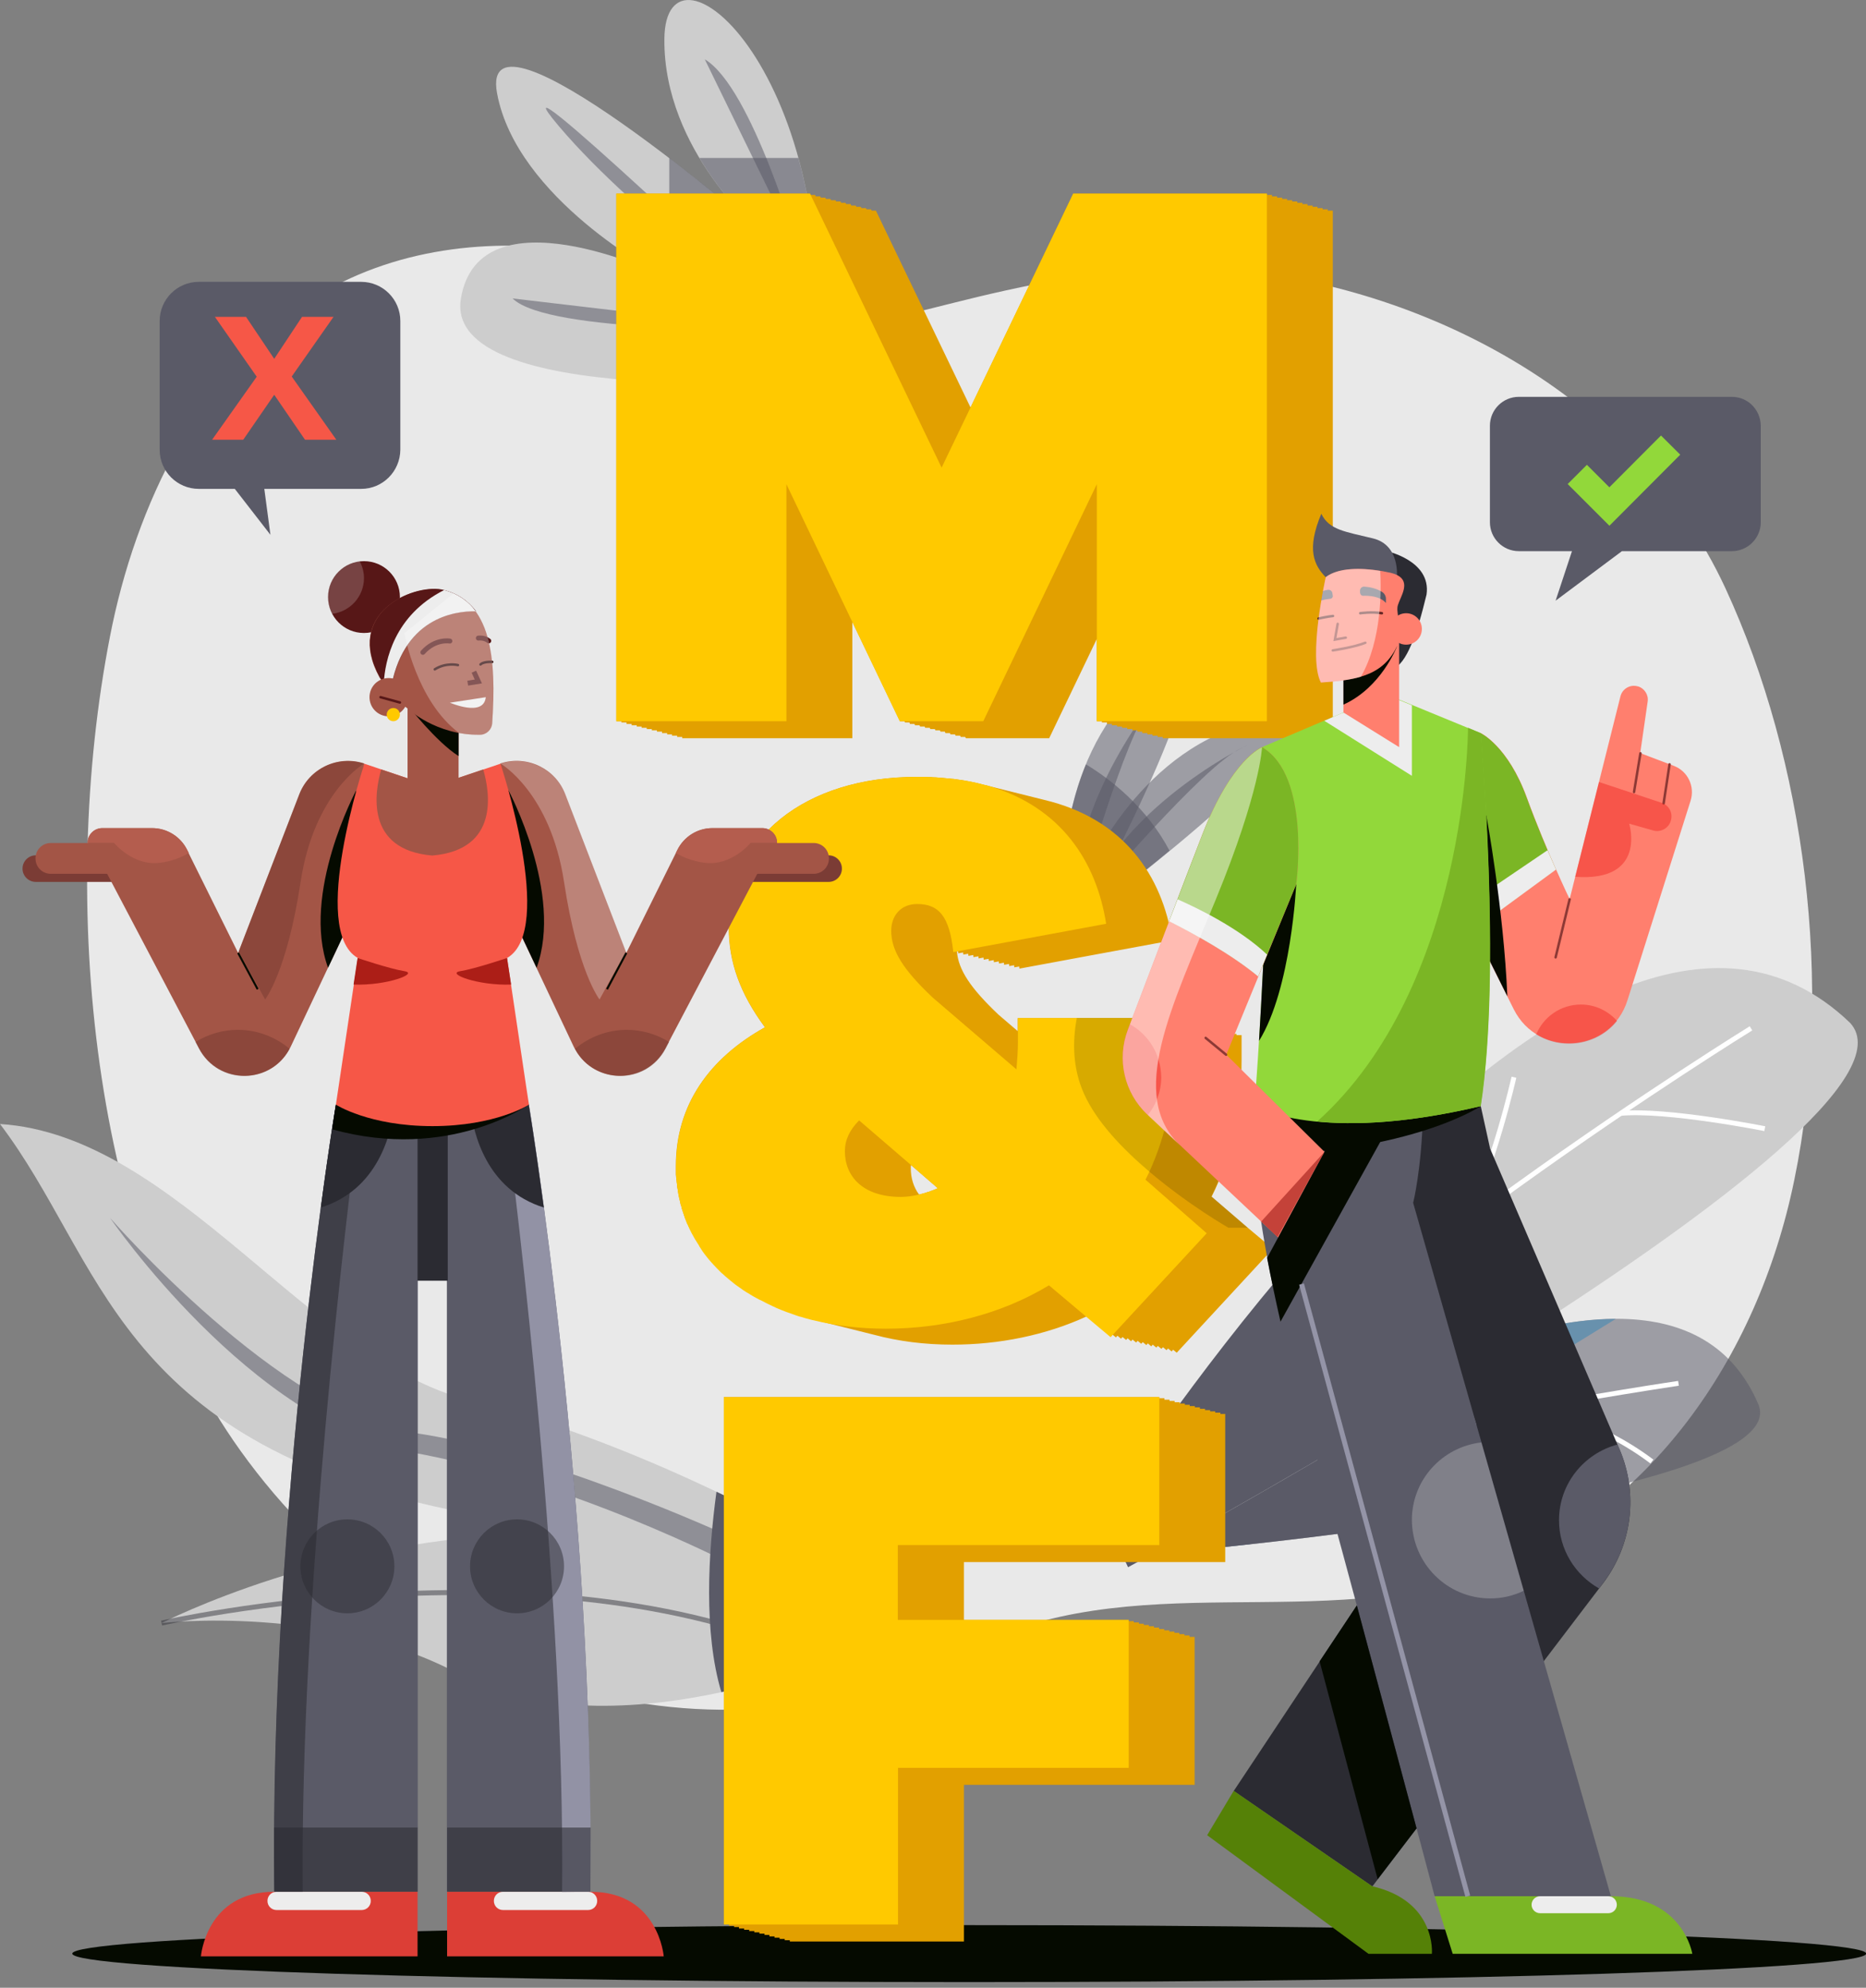
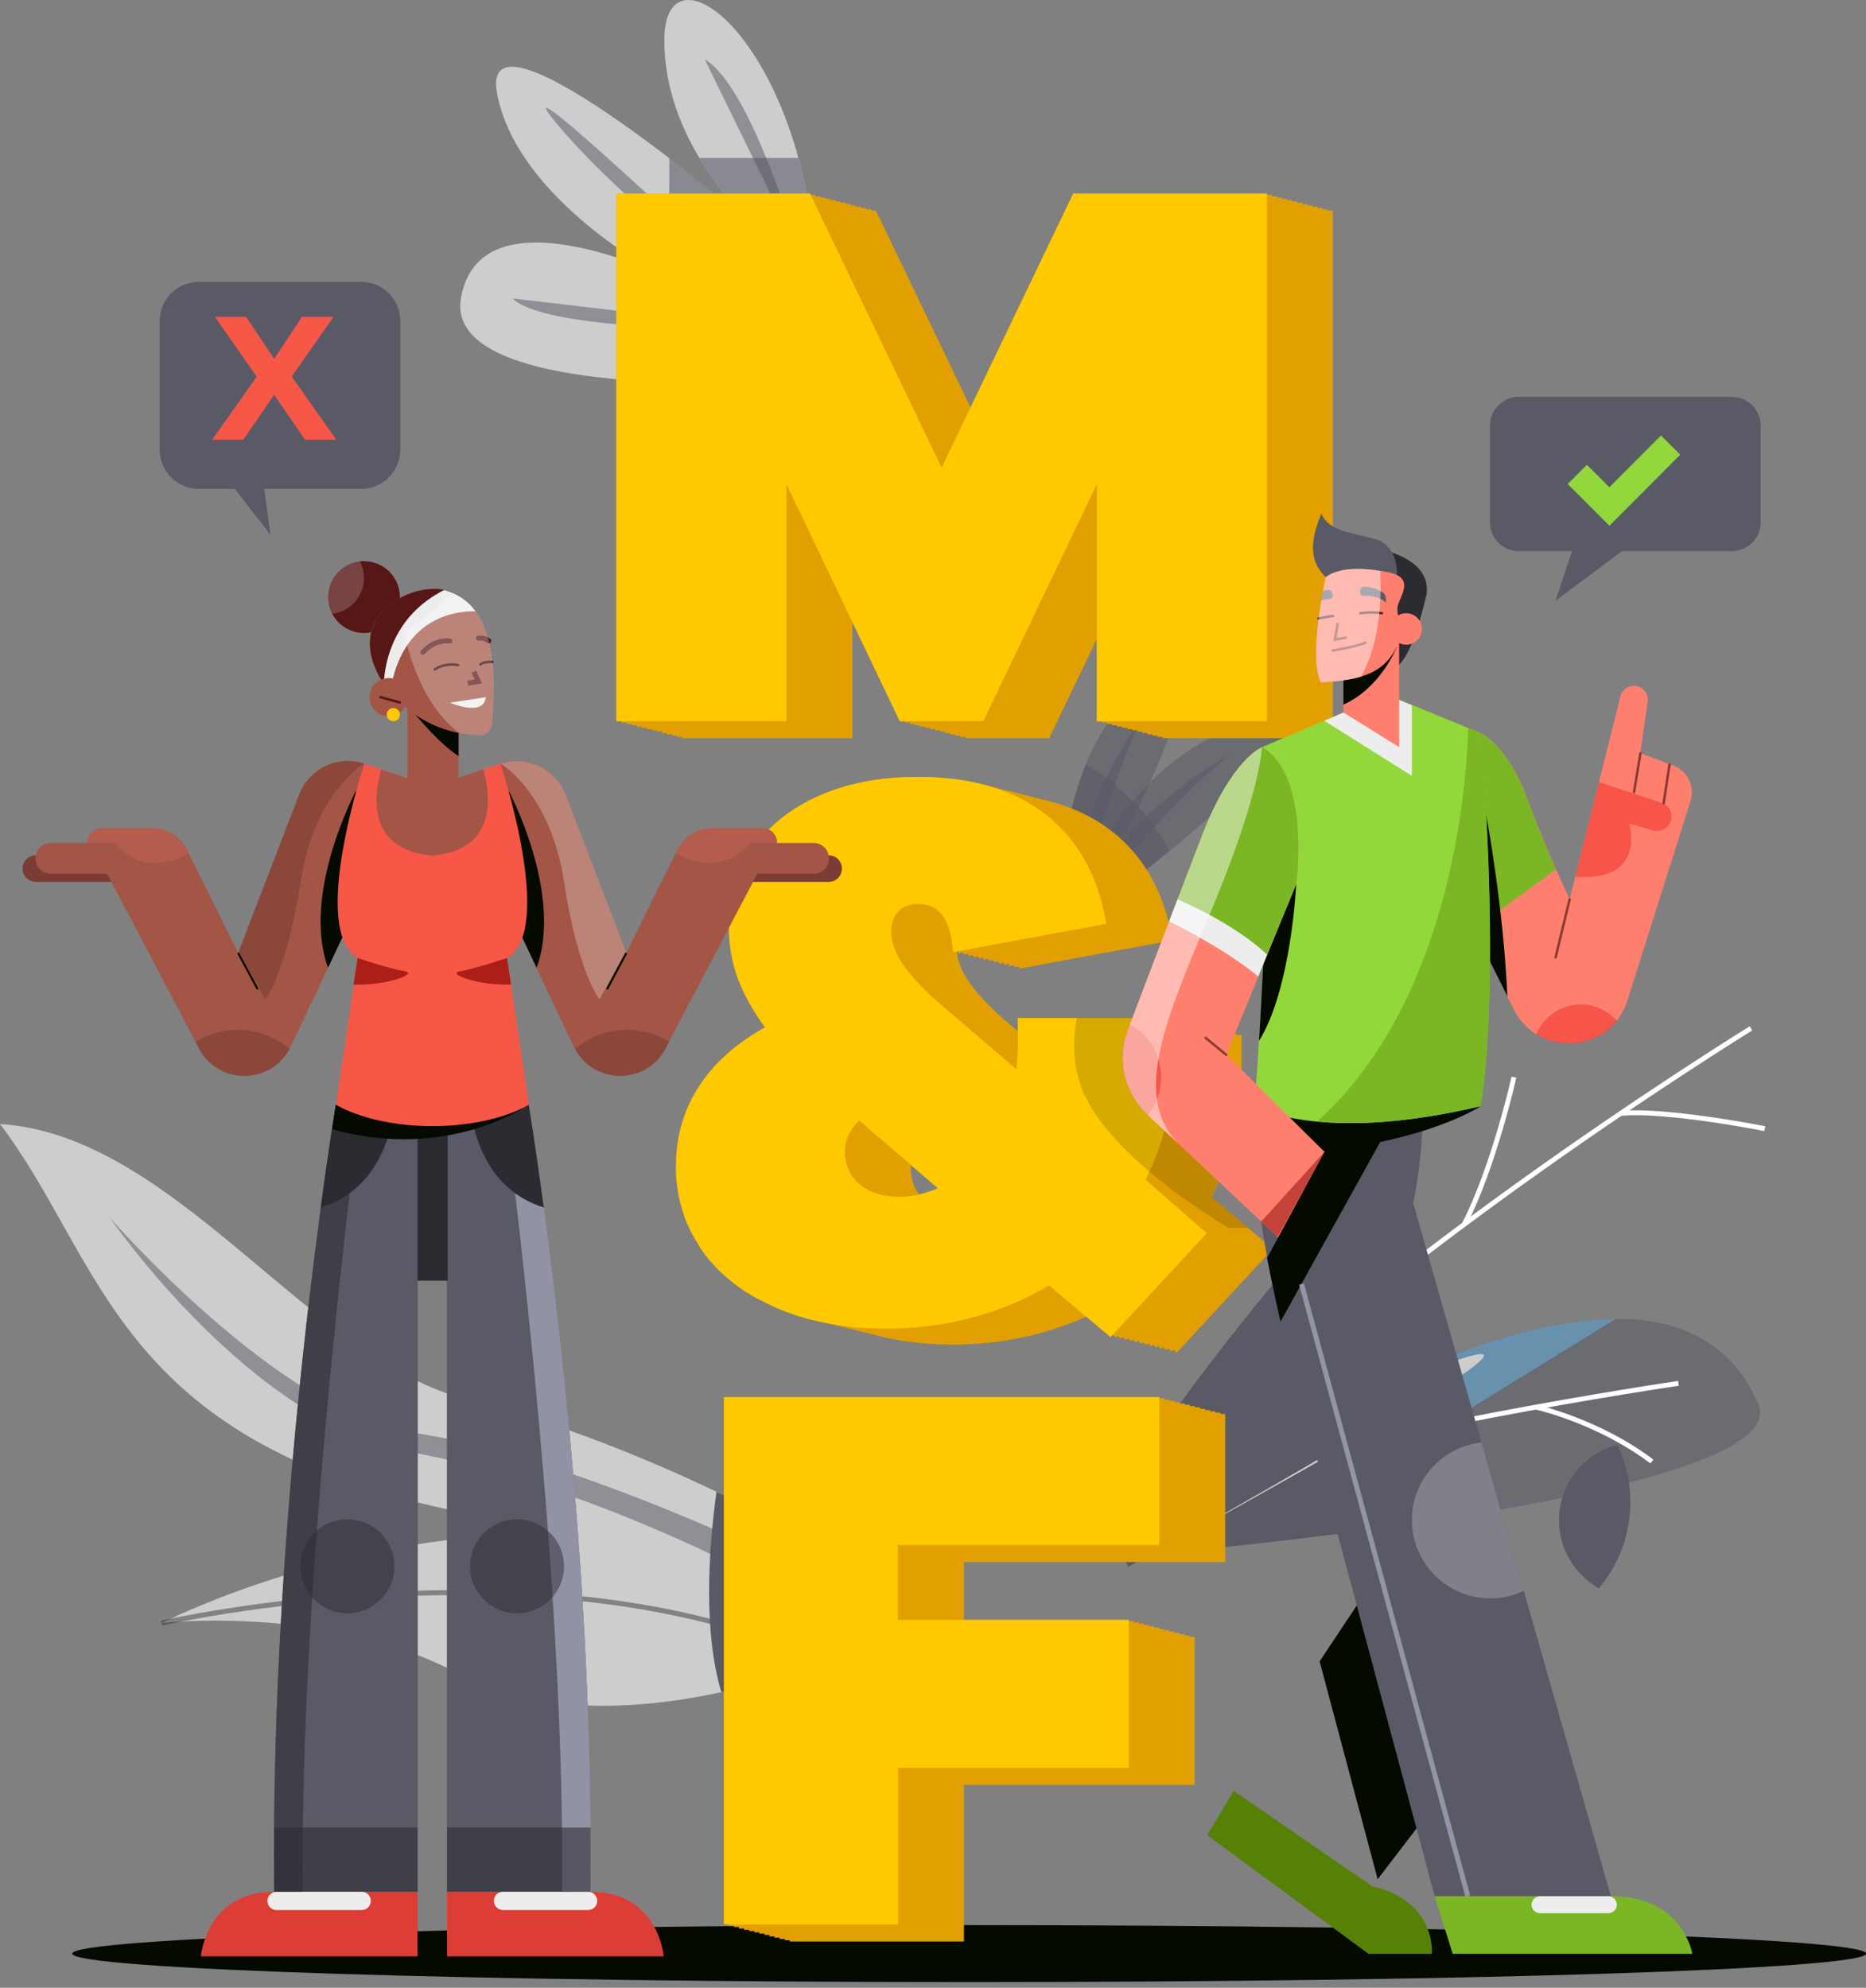
<svg xmlns="http://www.w3.org/2000/svg" version="1.1" width="275" height="293">
  <rect width="100%" height="100%" fill="#808080" stroke="none" />
  <svg width="275" height="293" viewBox="0 0 275 293" fill="none">
    <g clip-path="url(#clip0_1_552)">
      <path d="M142.842 292.17C215.848 292.17 275.031 290.29 275.031 287.971C275.031 285.653 215.848 283.773 142.842 283.773C69.836 283.773 10.653 285.653 10.653 287.971C10.653 290.29 69.836 292.17 142.842 292.17Z" fill="#050A00" />
-       <path opacity="0.96" d="M173.641 39.509C176.179 39.478 178.686 39.572 181.224 39.76C208.921 42.079 240.848 57.651 254.29 86.727C266.039 112.137 270.332 145.255 264.441 173.892C258.927 200.837 242.603 222.864 220.044 231.48C194.665 241.193 166.936 230.352 141.933 243.449C105.526 262.498 60.314 248.587 35.436 213.84C13.379 183.041 8.616 132.91 16.199 93.87C20.021 74.131 29.64 55.05 44.711 44.898C56.679 36.815 71.061 35.029 84.596 36.877C95.5 38.35 105.494 42.517 115.928 45.901C124.294 48.627 131.218 47.029 139.866 44.804C151.02 41.985 162.331 39.635 173.641 39.509Z" fill="#EDEDED" />
      <path opacity="0.53" d="M160.263 128.462C160.263 128.462 168.315 109.725 185.516 106.342C202.717 102.958 161.485 134.07 161.485 134.07L160.263 128.462Z" fill="#5A5A67" />
      <path opacity="0.53" d="M161.046 132.128C161.046 132.128 177.401 112.827 182.853 110.321C188.305 107.814 168.19 116.054 160.827 131.125C161.046 132.128 161.046 132.128 161.046 132.128Z" fill="#5A5A67" />
      <path opacity="0.53" d="M156.66 129.715C156.66 129.715 156.158 109.349 170.352 99.073C184.545 88.796 160.106 134.321 160.106 134.321L156.66 129.715Z" fill="#5A5A67" />
      <path opacity="0.53" d="M158.947 132.723C158.947 132.723 165.746 108.378 169.662 103.804C173.579 99.229 158.728 115.146 158.352 131.908C158.947 132.723 158.947 132.723 158.947 132.723Z" fill="#5A5A67" />
      <path opacity="0.59" d="M160.043 112.67C156.472 121.38 156.66 129.715 156.66 129.715L158.665 132.409C158.915 132.722 158.915 132.722 158.915 132.722L160.106 134.289C160.106 134.289 160.482 133.6 161.109 132.409L161.453 134.038C161.453 134.038 166.529 130.216 172.357 125.391C168.91 118.874 163.521 114.769 160.043 112.67Z" fill="#5A5A67" />
      <path d="M119.813 56.053C119.813 56.053 65.233 60.095 67.927 43.99C70.622 27.886 97.066 40.356 97.066 40.356C97.066 40.356 76.136 29.327 73.254 13.755C70.371 -1.848 112.137 34.246 112.137 34.246C112.137 34.246 97.755 22.277 97.912 5.734C98.069 -11.373 124.858 11.092 119.813 56.053Z" fill="#CDCDCD" />
      <path opacity="0.53" d="M115.99 47.875C115.99 47.875 70.716 4.825 82.371 18.611C94.058 32.397 115.99 47.875 115.99 47.875Z" fill="#5A5A67" />
      <path opacity="0.53" d="M75.541 43.99L114.111 48.533C114.079 48.533 80.742 49.191 75.541 43.99Z" fill="#5A5A67" />
      <path opacity="0.53" d="M103.865 8.742L117.776 37.254C117.776 37.254 110.821 12.846 103.865 8.742Z" fill="#5A5A67" />
      <path opacity="0.59" d="M119.813 56.053C121.254 43.144 120.095 32.084 117.651 23.28H103.082C106.685 29.327 111.04 33.275 111.98 34.089C110.946 33.181 105.306 28.387 98.633 23.28V56.398C109.818 56.774 119.813 56.053 119.813 56.053Z" fill="#5A5A67" />
      <path d="M119.656 244.89C119.249 244.608 118.842 244.357 118.403 244.076C116.367 246.645 116.367 246.645 116.367 246.645C116.367 246.645 112.356 248.117 106.309 249.433C96.095 251.658 80.053 253.412 67.802 246.833C48.314 236.368 23.812 239.25 23.812 239.25C23.812 239.25 48.972 226.31 79.646 226.091C74.915 224.524 70.371 223.302 66.298 222.55C16.919 212.148 15.29 185.83 0 165.683C25.974 167.312 45.745 200.681 69.243 206.415C82.841 209.736 96.502 215.563 105.588 219.887C112.2 223.02 116.367 225.37 116.367 225.37C116.367 225.37 119.155 230.258 121.474 235.334C122.351 235.773 123.26 236.243 124.137 236.713C123.667 237.308 123.228 237.872 122.821 238.404C125.202 244.264 125.954 249.026 119.656 244.89Z" fill="#CDCDCD" />
      <path opacity="0.53" d="M107.813 230.603C107.813 230.603 84.064 218.258 60.533 214.06C37.003 209.861 16.23 179.532 16.23 179.532C16.23 179.532 41.421 208.514 60.752 211.177C80.084 213.872 106.967 226.217 106.967 226.217L107.813 230.603Z" fill="#5A5A67" />
      <path opacity="0.49" d="M23.812 239.251C23.812 239.251 82.09 225.872 122.006 245.266" stroke="#33333B" stroke-width="0.733" stroke-miterlimit="10" />
      <path d="M119.656 244.89C119.249 244.608 118.842 244.358 118.403 244.076C116.367 246.645 116.367 246.645 116.367 246.645C116.367 246.645 112.356 248.118 106.309 249.433C103.677 240.598 104.366 228.942 105.588 219.887C112.199 223.021 116.367 225.371 116.367 225.371C116.367 225.371 119.155 230.258 121.474 235.334C122.351 235.773 123.26 236.243 124.137 236.713C123.667 237.308 123.228 237.872 122.821 238.405C125.202 244.264 125.954 249.026 119.656 244.89Z" fill="#5A5A67" />
      <path opacity="0.53" d="M171.667 222.801C171.667 222.801 244.075 171.135 259.209 207.166C264.096 220.858 171.918 228.879 171.918 228.879L171.667 222.801Z" fill="#5A5A67" />
      <path d="M247.365 203.908C247.365 203.908 196.169 211.459 179.062 219.323" stroke="white" stroke-width="0.717" stroke-miterlimit="10" />
      <path d="M210.112 210.582C210.112 210.582 215.093 207.887 219.887 199.584" stroke="white" stroke-width="0.717" stroke-miterlimit="10" />
      <path d="M184.231 227.626L238.122 194.414C211.365 194.477 171.667 222.801 171.667 222.801L171.887 228.127L175.427 228.535C177.558 228.315 180.597 228.002 184.231 227.626Z" fill="#6891AD" />
      <path d="M226.373 207.417C226.373 207.417 235.553 209.454 243.449 215.438" stroke="white" stroke-width="0.717" stroke-miterlimit="10" />
      <path d="M197.923 225.997C183.354 227.877 171.949 228.88 171.949 228.88L171.699 222.801C171.699 222.801 184.357 213.778 200.211 205.882L197.923 225.997Z" fill="#5A5A67" />
-       <path d="M162.612 223.208C162.612 223.208 232.702 112.418 272.65 150.769C286.655 165.87 166.247 231.009 166.247 231.009L162.612 223.208Z" fill="#CDCDCD" />
+       <path d="M162.612 223.208C286.655 165.87 166.247 231.009 166.247 231.009L162.612 223.208Z" fill="#CDCDCD" />
      <path d="M258.049 151.583C258.049 151.583 195.511 190.153 169.286 221.861" stroke="white" stroke-width="0.717" stroke-miterlimit="10" />
      <path d="M260.086 166.372C260.086 166.372 245.642 163.489 238.843 164.116" stroke="white" stroke-width="0.717" stroke-miterlimit="10" />
      <path d="M223.114 158.79C223.114 158.79 220.138 172.074 215.783 180.471" stroke="white" stroke-width="0.717" stroke-miterlimit="10" />
-       <path d="M212.743 197.171C212.743 197.171 204.315 194.006 197.297 194.915" stroke="white" stroke-width="0.717" stroke-miterlimit="10" />
      <path d="M199.49 212.054C180.942 223.051 166.247 231.009 166.247 231.009L164.618 227.532L165.62 218.633C171.73 209.578 186.487 188.711 204.096 171.134L199.49 212.054Z" fill="#5A5A67" />
      <path d="M195.668 31.05V30.862H194.916V30.674H194.164V30.486H193.443V30.298H192.691V30.079H191.939V29.891H191.187V29.703H190.435V29.515H189.683V29.327H188.963V29.139H188.211V28.951H187.459V28.732H186.707V28.544H158.163L143.03 60.063L129.087 31.05H128.461L128.367 30.862H127.709L127.615 30.674H126.957L126.863 30.486H126.205L126.111 30.298H125.453L125.359 30.079H124.701L124.607 29.891H123.949L123.886 29.703H123.228L123.134 29.515H122.476L122.382 29.327H121.724L121.63 29.139H120.972L120.878 28.951H120.22L120.126 28.732H119.469L119.375 28.544H90.831V106.309H91.583V106.497H92.335V106.717H93.087V106.905H93.839V107.093H94.56V107.281H95.312V107.469H96.064V107.657H96.816V107.844H97.567V108.064H98.32V108.252H99.04V108.44H99.792V108.628H100.544V108.816H125.61V91.677L132.628 106.309H133.286L133.38 106.497H134.038L134.101 106.717H134.758L134.852 106.905H135.51L135.604 107.093H136.262L136.356 107.281H137.014L137.108 107.469H137.766L137.86 107.657H138.518L138.612 107.844H139.239L139.333 108.064H139.991L140.085 108.252H140.743L140.837 108.44H141.495L141.589 108.628H142.247L142.341 108.816H154.623L161.641 94.184V106.309H162.393V106.497H163.145V106.717H163.866V106.905H164.618V107.093H165.37V107.281H166.122V107.469H166.874V107.657H167.626V107.844H168.346V108.064H169.098V108.252H169.85V108.44H170.602V108.628H171.354V108.816H196.42V31.05H195.668Z" fill="#E2A000" />
      <path d="M183.887 180.973L178.56 176.399C180.064 173.422 181.192 170.101 181.976 166.467C182.634 163.302 182.978 159.887 182.978 156.221V152.587H182.226V152.399H181.474V152.211H180.722V152.023H179.97V151.835H179.218V151.647H178.466V151.459H177.715V151.271H176.963V151.083H176.211V150.895H175.459V150.707H174.707V150.519H173.955V150.331H173.203V150.08H149.986V151.991L147.166 149.579C143.03 145.662 141.244 142.968 141.025 140.242L141.182 140.21C141.182 140.304 141.213 140.43 141.213 140.524L141.934 140.398C141.965 140.492 141.965 140.618 141.965 140.712L142.685 140.586C142.685 140.68 142.717 140.806 142.717 140.9L143.437 140.774C143.437 140.868 143.469 140.994 143.469 141.088L144.189 140.962C144.189 141.056 144.221 141.182 144.221 141.276L144.941 141.15C144.941 141.244 144.973 141.37 144.973 141.464L145.693 141.338C145.693 141.432 145.725 141.558 145.725 141.652L146.445 141.526C146.445 141.62 146.477 141.746 146.477 141.84L147.197 141.714C147.197 141.808 147.229 141.934 147.229 142.028L147.949 141.902C147.949 141.996 147.981 142.122 147.981 142.216L148.701 142.09C148.701 142.184 148.733 142.31 148.733 142.404L149.453 142.278C149.453 142.404 149.484 142.498 149.484 142.592L150.205 142.466C150.205 142.56 150.236 142.686 150.236 142.78L162.237 140.555L170.038 139.114L172.764 138.613C171.26 129.056 165.652 120.691 153.871 117.902C153.62 117.839 153.37 117.777 153.119 117.714C152.868 117.652 152.618 117.589 152.367 117.526C152.116 117.464 151.866 117.401 151.615 117.338C151.364 117.276 151.114 117.213 150.863 117.15C150.612 117.088 150.362 117.025 150.111 116.962C149.86 116.9 149.61 116.837 149.359 116.774C149.109 116.712 148.858 116.649 148.607 116.586C148.357 116.524 148.106 116.461 147.855 116.398C147.605 116.336 147.354 116.273 147.103 116.21C146.853 116.148 146.602 116.085 146.351 116.022C146.101 115.96 145.85 115.897 145.599 115.834C145.568 115.834 145.537 115.803 145.505 115.803C145.411 115.772 145.317 115.74 145.223 115.74C145.098 115.709 144.973 115.678 144.847 115.646C143.594 115.302 142.247 115.051 140.837 114.863C140.649 114.832 140.43 114.8 140.242 114.8C140.054 114.8 139.834 114.738 139.615 114.738C139.396 114.706 139.208 114.706 138.988 114.675C138.612 114.644 138.205 114.612 137.798 114.581C137.766 114.581 137.704 114.581 137.672 114.581C137.516 114.581 137.39 114.581 137.234 114.55C137.14 114.55 137.046 114.55 136.952 114.55C136.826 114.55 136.67 114.55 136.513 114.518C136.419 114.518 136.325 114.518 136.231 114.518C136.074 114.518 135.886 114.518 135.73 114.518C135.51 114.518 135.291 114.518 135.04 114.518C118.685 114.518 107.406 123.448 107.406 136.795C107.406 141.777 109.035 146.446 112.732 151.427C104.617 155.939 99.604 162.801 99.604 171.856C99.604 172.044 99.604 172.232 99.604 172.451C99.604 172.576 99.604 172.702 99.604 172.858C99.604 172.89 99.604 172.921 99.604 172.984C99.604 173.109 99.604 173.266 99.635 173.391C99.635 173.485 99.635 173.548 99.667 173.642C99.667 173.736 99.667 173.861 99.698 173.955C99.73 174.143 99.73 174.3 99.761 174.488C99.761 174.613 99.792 174.738 99.792 174.864C99.792 174.926 99.823 175.02 99.823 175.083C99.855 175.177 99.855 175.271 99.886 175.396C99.886 175.49 99.917 175.553 99.917 175.647C99.949 175.772 99.949 175.897 99.98 176.023C100.043 176.367 100.105 176.681 100.199 177.025C100.231 177.182 100.262 177.307 100.293 177.464C100.293 177.495 100.293 177.527 100.325 177.558C100.356 177.683 100.387 177.777 100.419 177.871C100.45 177.965 100.481 178.059 100.481 178.153C100.513 178.247 100.544 178.341 100.575 178.435C100.575 178.467 100.607 178.498 100.607 178.529C100.701 178.811 100.795 179.093 100.889 179.375C100.92 179.469 100.951 179.563 101.014 179.657C101.077 179.814 101.139 179.971 101.202 180.127C101.233 180.253 101.296 180.378 101.359 180.472C101.453 180.691 101.547 180.911 101.672 181.13C101.735 181.255 101.797 181.381 101.86 181.506C101.86 181.537 101.891 181.569 101.891 181.569C101.954 181.725 102.017 181.851 102.111 181.976C102.173 182.101 102.236 182.227 102.299 182.321C102.33 182.383 102.393 182.477 102.424 182.54C102.487 182.634 102.518 182.728 102.581 182.791C102.675 182.916 102.737 183.072 102.831 183.198C102.925 183.323 102.988 183.448 103.082 183.605C103.176 183.73 103.239 183.856 103.333 183.981C103.333 183.981 103.364 184.012 103.364 184.044C103.458 184.169 103.521 184.294 103.615 184.42C103.803 184.67 103.991 184.952 104.21 185.203C104.304 185.297 104.367 185.422 104.461 185.516C104.586 185.673 104.743 185.861 104.899 186.018C104.993 186.112 105.087 186.206 105.15 186.3C105.495 186.676 105.871 187.052 106.246 187.428C106.34 187.522 106.434 187.584 106.528 187.678C106.779 187.898 107.03 188.148 107.312 188.368C107.437 188.462 107.562 188.587 107.688 188.681C107.813 188.775 107.938 188.869 108.032 188.963C108.189 189.088 108.314 189.182 108.471 189.308C108.753 189.496 109.035 189.715 109.317 189.903C109.442 189.997 109.568 190.091 109.724 190.185C109.912 190.31 110.1 190.435 110.288 190.529C110.414 190.592 110.539 190.686 110.633 190.749C110.946 190.937 111.26 191.125 111.573 191.281C111.698 191.344 111.855 191.438 111.98 191.501C112.012 191.501 112.043 191.532 112.074 191.532C112.231 191.595 112.356 191.689 112.513 191.751C112.67 191.845 112.826 191.908 112.983 192.002C113.296 192.159 113.641 192.315 113.954 192.472C114.111 192.535 114.267 192.597 114.424 192.691C114.925 192.911 115.458 193.13 115.991 193.318C116.335 193.443 116.68 193.569 117.056 193.694C117.244 193.757 117.401 193.819 117.589 193.882C117.777 193.945 117.965 194.007 118.153 194.039C118.309 194.101 118.497 194.133 118.654 194.195C118.873 194.258 119.093 194.321 119.343 194.383C119.5 194.415 119.657 194.477 119.845 194.509H119.876C120.127 194.571 120.346 194.634 120.596 194.697C120.847 194.759 121.098 194.822 121.348 194.885C121.599 194.947 121.85 195.01 122.1 195.073C122.351 195.135 122.602 195.198 122.852 195.261C123.103 195.323 123.354 195.386 123.604 195.449C123.855 195.511 124.106 195.574 124.356 195.637C124.607 195.699 124.858 195.762 125.108 195.825C125.359 195.887 125.61 195.95 125.86 196.013C126.111 196.075 126.362 196.138 126.612 196.201C126.863 196.263 127.114 196.326 127.364 196.389C127.615 196.451 127.865 196.514 128.116 196.577C128.367 196.639 128.617 196.702 128.868 196.765C132.377 197.704 136.231 198.206 140.367 198.206C147.229 198.206 154.122 196.827 160.231 194.007L163.709 196.953L163.928 196.702L164.461 197.141L164.68 196.89L165.213 197.328L165.432 197.078L165.965 197.516L166.184 197.266L166.686 197.704L166.905 197.454L167.438 197.892L167.657 197.642L168.19 198.08L168.409 197.83L168.942 198.268L169.161 198.018L169.662 198.456L169.882 198.206L170.414 198.644L170.634 198.394L171.166 198.832L171.385 198.582L171.918 199.02L172.137 198.77L172.67 199.208L172.889 198.958L173.422 199.396L187.584 184.075L183.887 180.973ZM137.453 175.459C137.265 175.522 137.108 175.584 136.952 175.647C136.92 175.647 136.889 175.678 136.826 175.678C136.701 175.709 136.607 175.741 136.482 175.803C136.356 175.835 136.262 175.866 136.137 175.897C136.012 175.929 135.918 175.96 135.792 175.991C135.667 176.023 135.573 176.054 135.448 176.085C134.633 174.989 134.226 173.642 134.226 172.2C134.226 172.044 134.226 171.887 134.257 171.73L138.205 175.146C137.954 175.271 137.704 175.365 137.453 175.459Z" fill="#E2A000" />
      <path d="M179.845 208.232H179.093V208.044H178.341V207.856H177.589V207.668H176.837V207.448H176.085V207.26H175.333V207.072H174.613V206.884H173.861V206.696H173.109V206.508H172.357V206.321H171.605V206.101H170.853V205.913H106.685V283.679H107.437V283.867H108.189V284.055H108.91V284.274H109.662V284.462H110.414V284.65H111.166V284.838H111.918V285.026H112.67V285.214H113.39V285.434H114.142V285.622H114.894V285.81H115.646V285.997H116.398V286.186H142.059V263.094H176.054V241.287H175.302V241.068H174.55V240.88H173.798V240.692H173.077V240.504H172.325V240.316H171.573V240.128H170.822V239.908H170.07V239.72H169.318V239.532H168.566V239.344H167.845V239.156H167.093V238.968H166.341V238.78H142.059V230.258H180.566V208.42H179.845V208.232Z" fill="#E2A000" />
      <path d="M158.163 28.544L143.03 60.063L138.769 68.93L119.469 28.732L119.375 28.544H90.831V106.309H115.897V71.374L125.61 91.677L132.597 106.309H144.91L161.641 71.374V106.309H186.707V28.544H158.163Z" fill="#FFC900" />
      <path d="M168.816 173.892C169.004 173.516 169.192 173.109 169.38 172.733C171.824 167.407 173.234 161.046 173.234 153.715V150.08H150.017V153.683C150.017 155.062 149.892 156.346 149.798 157.631L137.484 147.072C133.067 142.905 131.343 140.116 131.343 137.203C131.343 135.009 132.722 133.255 135.166 133.255C138.299 133.255 139.928 134.978 140.492 140.336L141.056 140.242L141.213 140.21L163.02 136.169C161.579 127.02 156.378 118.905 145.537 115.803C145.443 115.772 145.349 115.74 145.255 115.74C143.876 115.364 142.435 115.051 140.868 114.863C140.68 114.832 140.461 114.8 140.273 114.8C140.054 114.769 139.866 114.738 139.646 114.738C139.427 114.706 139.239 114.706 139.02 114.675C138.644 114.644 138.236 114.612 137.829 114.581C137.798 114.581 137.735 114.581 137.704 114.581C137.547 114.581 137.422 114.55 137.265 114.55C137.171 114.55 137.077 114.55 136.983 114.55C136.858 114.55 136.701 114.55 136.544 114.518C136.45 114.518 136.356 114.518 136.262 114.518C136.106 114.518 135.918 114.518 135.761 114.518C135.542 114.518 135.291 114.518 135.072 114.518C118.717 114.518 107.437 123.448 107.437 136.795C107.437 141.777 109.066 146.446 112.764 151.427C104.649 155.939 99.635 162.801 99.635 171.856C99.635 172.044 99.635 172.232 99.635 172.451C99.635 172.576 99.635 172.733 99.635 172.858C99.635 172.89 99.635 172.921 99.635 172.984C99.635 173.109 99.635 173.266 99.667 173.391C99.667 173.485 99.667 173.548 99.667 173.642C99.667 173.736 99.698 173.861 99.698 173.955C99.698 174.143 99.73 174.3 99.761 174.488C99.761 174.613 99.792 174.738 99.792 174.864C99.792 174.926 99.823 175.02 99.823 175.083C99.855 175.177 99.855 175.302 99.886 175.396C99.886 175.49 99.918 175.553 99.918 175.647C99.949 175.772 99.949 175.897 99.98 176.023C100.043 176.367 100.105 176.681 100.199 177.025C100.231 177.182 100.262 177.307 100.293 177.464C100.293 177.495 100.293 177.527 100.325 177.558C100.356 177.683 100.387 177.777 100.419 177.871C100.45 177.965 100.481 178.059 100.481 178.153C100.513 178.247 100.544 178.341 100.575 178.435C100.575 178.467 100.607 178.498 100.607 178.529C100.701 178.811 100.795 179.093 100.889 179.375C100.889 179.375 100.889 179.375 100.889 179.407C100.92 179.501 100.951 179.595 100.983 179.689C101.045 179.845 101.108 180.002 101.171 180.159C101.202 180.284 101.265 180.409 101.327 180.503C101.421 180.723 101.515 180.942 101.641 181.193C101.703 181.318 101.766 181.443 101.829 181.569C101.829 181.6 101.86 181.6 101.86 181.631C101.923 181.788 102.017 181.913 102.079 182.039C102.142 182.164 102.205 182.289 102.267 182.383C102.299 182.446 102.361 182.54 102.393 182.603C102.455 182.696 102.487 182.79 102.549 182.853C102.643 182.978 102.706 183.135 102.8 183.26C102.894 183.386 102.957 183.511 103.051 183.668C103.051 183.668 103.051 183.668 103.051 183.699C103.145 183.824 103.207 183.95 103.301 184.075C103.301 184.106 103.333 184.106 103.333 184.138C103.427 184.263 103.489 184.388 103.583 184.514C103.771 184.764 103.959 185.046 104.179 185.297C104.273 185.391 104.335 185.516 104.429 185.61C104.586 185.767 104.711 185.955 104.868 186.112C104.962 186.206 105.056 186.3 105.119 186.394C105.463 186.77 105.839 187.146 106.215 187.522C106.309 187.616 106.403 187.71 106.497 187.772C106.748 187.992 106.998 188.242 107.28 188.462C107.406 188.556 107.531 188.681 107.656 188.775C107.782 188.869 107.907 188.963 108.001 189.057C108.158 189.182 108.283 189.276 108.44 189.402C108.722 189.59 109.004 189.809 109.286 189.997C109.411 190.091 109.536 190.185 109.693 190.279C109.881 190.404 110.069 190.529 110.257 190.623C110.382 190.686 110.508 190.78 110.602 190.843C110.915 191.031 111.228 191.219 111.542 191.375C111.667 191.438 111.824 191.532 111.949 191.595C111.98 191.626 112.012 191.626 112.043 191.626C112.2 191.689 112.325 191.783 112.482 191.845C112.638 191.939 112.795 192.002 112.952 192.096C113.265 192.253 113.61 192.409 113.923 192.566C114.08 192.629 114.236 192.691 114.393 192.785C114.925 193.005 115.427 193.224 115.959 193.412C116.304 193.537 116.649 193.663 117.025 193.788C117.213 193.851 117.369 193.913 117.557 193.976C117.745 194.039 117.933 194.101 118.121 194.133C118.278 194.195 118.466 194.227 118.623 194.289C118.842 194.352 119.061 194.415 119.312 194.477C119.469 194.509 119.625 194.571 119.813 194.603H119.845C123.134 195.417 126.738 195.856 130.56 195.856C139.02 195.856 147.511 193.757 154.592 189.464L160.169 194.164L163.678 197.109L163.897 196.859L177.84 181.788L168.816 173.892ZM137.453 175.459C137.296 175.521 137.108 175.584 136.952 175.647C136.92 175.678 136.889 175.678 136.826 175.678C136.701 175.709 136.607 175.741 136.482 175.803C136.356 175.835 136.262 175.866 136.137 175.897C136.012 175.929 135.918 175.96 135.792 175.991C135.667 176.023 135.573 176.054 135.448 176.085C134.508 176.305 133.568 176.43 132.753 176.43C127.176 176.43 124.513 173.422 124.513 169.694C124.513 168.064 125.202 166.561 126.612 165.151L134.257 171.73L138.205 175.146C137.954 175.271 137.704 175.365 137.453 175.459Z" fill="#FFC900" />
      <path d="M106.685 205.913V283.679H132.346V260.587H166.341V238.78H132.315V227.752H170.853V205.945H106.685V205.913Z" fill="#FFC900" />
      <path opacity="0.16" d="M183.887 180.973H181.036C181.036 180.973 175.114 177.589 169.38 172.702C165.432 169.349 161.579 165.339 159.73 161.171C158.069 157.443 158.038 153.526 158.696 150.049H173.234V150.237H173.986V150.425H174.738V150.613H175.051L181.944 166.404C181.192 170.038 180.033 173.359 178.529 176.336L183.887 180.973Z" fill="#050A00" />
      <path d="M218.227 108.063C218.227 108.063 222.237 109.943 225.026 117.588C227.814 125.233 231.323 132.534 231.323 132.534L238.812 102.643C239.094 101.515 240.253 100.857 241.35 101.17H241.381C242.352 101.452 242.979 102.424 242.822 103.426L241.726 111.009L246.676 112.889C248.744 113.672 249.809 115.928 249.151 118.027L239.846 147.448C237.402 155.218 226.749 156.064 223.083 148.764L217.13 136.795L218.227 108.063Z" fill="#FF7F6E" />
      <path d="M231.323 132.565L229.255 141.119" stroke="#8D3935" stroke-width="0.364" stroke-miterlimit="10" stroke-linecap="round" />
      <path d="M224.994 117.588C222.206 109.943 218.195 108.063 218.195 108.063L217.099 136.763L217.224 137.014L229.287 128.147C228.065 125.39 226.436 121.536 224.994 117.588Z" fill="#7BB625" />
-       <path d="M229.318 128.178C228.942 127.301 228.503 126.361 228.065 125.327L217.255 132.659L217.099 136.795L217.224 137.045L229.318 128.178Z" fill="#EDEDED" />
      <path opacity="0.49" d="M226.404 152.461C230.195 154.842 235.428 154.09 238.31 150.487C236.994 149.014 235.115 148.074 232.984 148.074C230.007 148.074 227.47 149.892 226.404 152.461Z" fill="#EE2A26" />
      <path d="M241.757 111.04L240.817 116.742" stroke="#8D3935" stroke-width="0.364" stroke-miterlimit="10" stroke-linecap="round" />
      <path d="M246.049 112.669L245.172 118.434" stroke="#8D3935" stroke-width="0.364" stroke-miterlimit="10" stroke-linecap="round" />
      <path opacity="0.49" d="M235.647 115.27L244.89 118.34C246.018 118.716 246.613 119.938 246.206 121.066V121.098C245.83 122.131 244.702 122.727 243.637 122.413L240.096 121.411C240.096 121.411 242.791 130.027 232.138 129.244L235.647 115.27Z" fill="#EE2A26" />
      <path d="M219.041 120.157L217.506 126.737L217.13 136.795L222.143 146.852C221.61 134.006 219.041 120.157 219.041 120.157Z" fill="#050A00" />
-       <path d="M218.227 163.051L219.605 169.317L238.655 213.589C241.475 220.138 240.566 227.689 236.242 233.391L202.247 278.07L181.819 264.002L217.6 210.08L206.321 176.618L205.475 162.174L218.227 163.051Z" fill="#2B2B32" />
      <path d="M184.89 163.051C184.89 163.051 182.916 174.393 191.344 204.973C199.772 235.553 211.428 279.511 211.428 279.511H237.402L208.263 177.307C208.263 177.307 209.485 172.45 209.704 164.304C202.185 158.132 184.89 163.051 184.89 163.051Z" fill="#5A5A67" />
      <path d="M205.475 162.142C197.109 159.573 184.889 163.051 184.889 163.051C184.889 163.051 184.513 165.244 184.795 170.288C207.981 169.944 218.227 163.051 218.227 163.051L205.475 162.142Z" fill="#050A00" />
      <path d="M204.253 102.33L218.195 108.064C218.195 108.064 221.297 142.842 218.195 163.051C194.352 168.691 184.89 163.051 184.89 163.051C184.89 163.051 188.179 120.032 185.986 110.131C197.986 105.024 197.986 105.024 197.986 105.024L204.253 102.33Z" fill="#92D83A" />
      <path d="M195.166 106.246L208.075 114.361V103.959L204.253 102.392L197.986 105.087C197.986 105.024 197.986 105.024 195.166 106.246Z" fill="#EDEDED" />
      <path d="M204.253 81.212C204.253 81.212 210.958 82.591 210.237 87.635C208.827 93.494 207.292 97.912 205.193 98.632C203.093 99.353 204.065 92.209 204.065 92.209L203.344 81.619L204.253 81.212Z" fill="#2B2B32" />
      <path d="M205.851 85.191C205.851 85.191 206.446 80.366 202.341 79.363C198.268 78.361 195.887 78.141 194.728 75.729C192.503 81.024 193.662 83.311 195.386 85.097C200.681 85.818 205.851 85.191 205.851 85.191Z" fill="#5A5A67" />
      <path d="M206.195 94.528V110.131L197.986 105.024V98.162L206.195 94.528Z" fill="#FF7F6E" />
      <path d="M191.031 130.34L186.613 130.685C186.393 138.612 185.923 147.134 185.547 153.432C190.31 145.787 191.031 130.34 191.031 130.34Z" fill="#050A00" />
      <path d="M197.986 103.865C203.563 101.358 205.851 95.343 205.851 95.343L205.725 94.779L197.986 98.194V103.865Z" fill="#050A00" />
      <path d="M195.386 85.066C195.386 85.066 192.722 96.847 194.665 100.607C200.242 100.231 204.253 99.51 206.195 94.528C206.195 89.546 205.6 90.173 206.195 88.7C206.79 87.259 208.012 85.191 204.973 84.439C201.934 83.75 197.579 83.374 195.386 85.066Z" fill="#FF7F6E" />
      <path d="M207.229 95.029C208.51 95.029 209.548 93.991 209.548 92.711C209.548 91.43 208.51 90.392 207.229 90.392C205.949 90.392 204.911 91.43 204.911 92.711C204.911 93.991 205.949 95.029 207.229 95.029Z" fill="#FF7F6E" />
      <path d="M194.32 91.175C194.32 91.175 195.73 90.862 196.451 90.799" stroke="#652624" stroke-width="0.364" stroke-miterlimit="10" stroke-linecap="round" />
      <path d="M200.461 90.392C200.461 90.392 202.185 90.141 203.657 90.392" stroke="#652624" stroke-width="0.364" stroke-miterlimit="10" stroke-linecap="round" />
      <path d="M200.461 87.415C200.461 87.635 200.649 87.823 200.869 87.823C201.652 87.791 203.375 87.854 204.253 88.888C204.253 88.638 204.253 88.45 204.253 88.293C204.253 87.823 204.002 87.415 203.595 87.196C203.062 86.883 202.185 86.538 201.057 86.476C200.712 86.444 200.43 86.726 200.43 87.071V87.415H200.461Z" fill="#5A5A67" />
      <path d="M194.728 88.512C195.26 88.356 195.762 88.293 196.075 88.261C196.294 88.23 196.451 88.042 196.42 87.823L196.357 87.447C196.326 87.102 195.981 86.883 195.668 86.946C195.417 86.977 195.198 87.04 194.978 87.134C194.916 87.541 194.822 88.011 194.728 88.512Z" fill="#5A5A67" />
      <path d="M197.14 91.959L196.733 94.277L198.331 93.995" stroke="#8D3935" stroke-width="0.364" stroke-miterlimit="10" stroke-linecap="round" />
      <path d="M196.42 95.875C196.42 95.875 199.584 95.405 201.213 94.747" stroke="#8D3935" stroke-width="0.364" stroke-miterlimit="10" stroke-linecap="round" />
      <path d="M185.986 110.131C185.986 110.131 181.568 111.76 177.182 123.04C174.331 130.434 169.318 143.594 166.216 151.771C164.555 156.126 165.683 161.077 169.098 164.273L188.367 182.414L195.198 169.787L180.722 155.468L191.031 130.34C191.031 130.34 193.192 114.33 185.986 110.131Z" fill="#FF7F6E" />
      <path d="M191.03 130.34C191.03 130.34 193.224 114.33 185.986 110.131C185.986 110.131 181.568 111.76 177.182 123.04C175.866 126.424 174.111 130.998 172.294 135.761C175.96 137.609 181.443 140.617 185.422 143.907L191.03 130.34Z" fill="#7BB625" />
      <path d="M173.547 132.565C173.14 133.63 172.733 134.696 172.294 135.792C175.96 137.641 181.443 140.649 185.422 143.939L186.738 140.711C182.571 136.795 176.524 133.881 173.547 132.565Z" fill="#EDEDED" />
      <path opacity="0.49" d="M166.529 150.988C166.435 151.27 166.31 151.521 166.216 151.803C164.555 156.158 165.683 161.108 169.098 164.304L169.161 164.367C170.383 162.832 171.135 160.889 171.135 158.79C171.103 155.406 169.255 152.492 166.529 150.988Z" fill="#EE2A26" />
      <path d="M180.691 155.468L177.683 152.993" stroke="#8D3935" stroke-width="0.364" stroke-miterlimit="10" stroke-linecap="round" />
      <path d="M211.428 279.512L214.091 288.003H249.402C249.402 288.003 248.086 279.512 237.402 279.512C226.718 279.512 211.428 279.512 211.428 279.512Z" fill="#7BB625" />
      <path d="M238.279 280.765C238.279 281.454 237.715 282.018 237.026 282.018H226.968C226.279 282.018 225.715 281.454 225.715 280.765C225.715 280.076 226.279 279.512 226.968 279.512H237.026C237.715 279.512 238.279 280.076 238.279 280.765Z" fill="#EDEDED" />
      <path d="M181.819 263.971L177.902 270.519L201.683 288.002H211.02C211.02 288.002 211.741 280.232 202.216 278.039C183.417 265.099 181.819 263.971 181.819 263.971Z" fill="#558107" />
      <path opacity="0.47" d="M195.386 85.066C195.386 85.066 192.722 96.847 194.665 100.606C196.89 100.45 198.863 100.262 200.555 99.76C203.689 94.34 203.563 86.758 203.407 84.157C200.587 83.687 197.234 83.656 195.386 85.066Z" fill="white" />
      <path opacity="0.26" d="M219.637 235.616C221.391 235.616 223.083 235.208 224.556 234.488L218.321 212.618C212.556 213.276 208.075 218.132 208.075 224.054C208.106 230.446 213.245 235.616 219.637 235.616Z" fill="#EDEDED" />
      <path d="M229.757 224.085C229.757 228.409 232.138 232.138 235.647 234.143L236.242 233.36C240.566 227.689 241.475 220.106 238.655 213.558L238.373 212.931C233.423 214.247 229.757 218.728 229.757 224.085Z" fill="#5A5A67" />
      <path d="M186.738 185.422C187.271 188.242 187.929 191.375 188.712 194.821L203.751 167.719L196.639 167.093L186.738 185.422Z" fill="#050A00" />
      <path d="M255.23 58.496H223.835C221.485 58.496 219.574 60.408 219.574 62.758V76.982C219.574 79.332 221.485 81.243 223.835 81.243H231.668L229.255 88.544L239.031 81.243H255.23C257.579 81.243 259.491 79.332 259.491 76.982V62.758C259.459 60.376 257.579 58.496 255.23 58.496Z" fill="#5A5A67" />
      <path d="M218.227 163.051C221.329 142.842 218.227 108.063 218.227 108.063L216.347 107.28C216.347 107.28 216.378 145.286 194.132 165.307C199.459 165.871 207.323 165.62 218.227 163.051Z" fill="#7BB625" />
      <path d="M191.814 189.276L216.315 279.512" stroke="#9494A7" stroke-width="0.728" stroke-miterlimit="10" />
      <path d="M199.96 236.649L208.764 269.516L203.031 277.005L194.477 244.89L199.96 236.649Z" fill="#050A00" />
      <path opacity="0.47" d="M177.182 123.071C174.331 130.466 169.318 143.625 166.216 151.803C164.555 156.158 165.683 161.108 169.098 164.304L173.955 168.879C166.122 161.484 172.607 148.576 179.187 132.565C185.767 116.554 185.986 110.163 185.986 110.163C185.986 110.163 181.568 111.792 177.182 123.071Z" fill="white" />
      <path d="M195.166 169.818L185.861 180.064L188.273 182.351L195.166 169.818Z" fill="#C44239" />
      <path d="M232.451 69.933L237.182 74.664L246.206 65.609" stroke="#92D83A" stroke-width="4.005" stroke-miterlimit="10" />
      <path d="M77.922 162.8C77.922 162.8 87.729 221.673 86.977 278.822C65.86 278.822 65.86 278.822 65.86 278.822V188.775H63.698V163.27L77.922 162.8Z" fill="#5A5A67" />
      <path d="M65.891 278.854V288.379H97.818C97.818 288.379 97.066 278.854 87.009 278.854C76.92 278.854 65.891 278.854 65.891 278.854Z" fill="#DC3E36" />
      <path d="M88.011 280.201C88.011 280.953 87.416 281.548 86.664 281.548H74.131C73.379 281.548 72.784 280.953 72.784 280.201C72.784 279.449 73.379 278.854 74.131 278.854H86.664C87.416 278.854 88.011 279.449 88.011 280.201Z" fill="#EDEDED" />
      <path d="M61.536 278.854V288.379H29.609C29.609 288.379 30.361 278.854 40.418 278.854C50.507 278.854 61.536 278.854 61.536 278.854Z" fill="#DC3E36" />
      <path d="M39.416 280.201C39.416 280.953 40.011 281.548 40.763 281.548H53.296C54.047 281.548 54.643 280.953 54.643 280.201C54.643 279.449 54.047 278.854 53.296 278.854H40.763C40.011 278.854 39.416 279.449 39.416 280.201Z" fill="#EDEDED" />
      <path d="M87.009 278.854C87.729 221.673 77.954 162.832 77.954 162.832L74.319 162.957C76.356 178.592 83.28 235.491 82.841 278.885C84.126 278.854 85.505 278.854 87.009 278.854Z" fill="#9292A5" />
      <path d="M77.922 162.8L69.275 163.082C69.745 167.124 71.719 175.364 80.147 177.996C78.862 168.471 77.922 162.8 77.922 162.8Z" fill="#2B2B32" />
      <path opacity="0.49" d="M76.199 237.809C80.023 237.809 83.124 234.709 83.124 230.885C83.124 227.06 80.023 223.96 76.199 223.96C72.375 223.96 69.275 227.06 69.275 230.885C69.275 234.709 72.375 237.809 76.199 237.809Z" fill="#2B2B32" />
      <path opacity="0.57" d="M65.891 278.854C65.891 278.854 65.891 278.854 87.009 278.854C87.04 275.689 87.04 272.556 87.04 269.392H65.891V278.854Z" fill="#2B2B32" />
      <path d="M49.504 162.8C49.504 162.8 39.697 221.673 40.45 278.822C61.567 278.822 61.567 278.822 61.567 278.822V188.775H63.729V163.27L49.504 162.8Z" fill="#5A5A67" />
      <path d="M40.418 278.854C39.697 221.673 49.504 162.8 49.504 162.8L53.139 162.926C51.102 178.56 44.178 235.459 44.617 278.854C43.301 278.854 41.922 278.854 40.418 278.854Z" fill="#3F3F48" />
      <path d="M49.504 162.8L58.152 163.082C57.682 167.124 55.708 175.364 47.28 177.996C48.533 168.471 49.504 162.8 49.504 162.8Z" fill="#2B2B32" />
      <path opacity="0.49" d="M51.196 237.809C55.02 237.809 58.121 234.709 58.121 230.885C58.121 227.06 55.02 223.96 51.196 223.96C47.372 223.96 44.272 227.06 44.272 230.885C44.272 234.709 47.372 237.809 51.196 237.809Z" fill="#2B2B32" />
      <path opacity="0.57" d="M61.536 278.854C61.536 278.854 61.536 278.854 40.418 278.854C40.387 275.689 40.387 272.556 40.387 269.392H61.536V278.854Z" fill="#2B2B32" />
      <path d="M65.985 164.398H61.536V188.775H65.985V164.398Z" fill="#2B2B32" />
      <path d="M49.504 162.8C49.504 162.8 49.285 164.085 48.94 166.466C66.204 171.26 77.954 162.8 77.954 162.8L63.729 163.27L49.504 162.8Z" fill="#050A00" />
      <path d="M17.985 129.996H5.264C4.199 129.996 3.321 129.119 3.321 128.054V128.022C3.321 126.957 4.199 126.08 5.264 126.08H17.953V129.996H17.985Z" fill="#7B3C35" />
      <path d="M53.672 112.544L53.609 112.513C49.724 111.291 45.557 113.296 44.115 117.087L35.092 140.461L27.572 125.296C26.601 123.322 24.596 122.069 22.402 122.069H15.071C13.88 122.069 12.909 123.04 12.909 124.231V124.262H7.488C6.235 124.262 5.232 125.265 5.232 126.518V126.549C5.232 127.803 6.235 128.805 7.488 128.805H15.791L29.327 154.529C32.24 160.043 40.199 159.887 42.862 154.247L53.672 131.343V112.544Z" fill="#A35546" />
      <path d="M27.603 125.296C26.632 123.322 24.627 122.069 22.434 122.069H15.071C13.88 122.069 12.909 123.04 12.909 124.231H16.794C16.794 124.231 19.614 127.709 23.593 127.176C25.348 126.957 26.789 126.361 27.823 125.735L27.603 125.296Z" fill="#B45D4E" />
      <path d="M35.092 140.461L37.974 145.819" stroke="#050A00" stroke-width="0.3" stroke-miterlimit="10" />
      <path opacity="0.55" d="M35.06 151.803C32.773 151.803 30.643 152.461 28.825 153.589L29.327 154.56C32.178 159.981 39.854 159.918 42.674 154.592C40.606 152.868 37.943 151.803 35.06 151.803Z" fill="#783D32" />
      <path d="M53.672 119.907L52.481 116.523C52.481 116.523 44.366 131.719 48.345 142.654L53.672 131.375V119.907Z" fill="#050A00" />
      <path d="M109.442 129.996H122.132C123.197 129.996 124.074 129.119 124.074 128.054V128.022C124.074 126.957 123.197 126.08 122.132 126.08H109.442V129.996Z" fill="#7B3C35" />
      <path d="M73.755 112.544L73.818 112.513C77.703 111.291 81.87 113.296 83.311 117.087L92.304 140.461L99.823 125.296C100.795 123.322 102.8 122.069 104.993 122.069H112.356C113.547 122.069 114.518 123.04 114.518 124.231V124.262H119.907C121.16 124.262 122.163 125.265 122.163 126.518V126.549C122.163 127.803 121.16 128.805 119.907 128.805H111.604L98.069 154.529C95.155 160.043 87.197 159.887 84.533 154.247L73.724 131.343V112.544H73.755Z" fill="#A35546" />
      <path d="M99.823 125.296C100.795 123.322 102.8 122.069 104.993 122.069H112.356C113.547 122.069 114.518 123.04 114.518 124.231H110.633C110.633 124.231 107.813 127.709 103.834 127.176C102.079 126.957 100.638 126.361 99.604 125.735L99.823 125.296Z" fill="#B45D4E" />
      <path d="M92.304 140.461L89.453 145.819" stroke="#050A00" stroke-width="0.3" stroke-miterlimit="10" />
      <path opacity="0.55" d="M92.366 151.803C94.654 151.803 96.784 152.461 98.601 153.589L98.1 154.56C95.249 159.981 87.573 159.918 84.753 154.592C86.821 152.868 89.484 151.803 92.366 151.803Z" fill="#783D32" />
      <path d="M73.755 119.907L74.946 116.523C74.946 116.523 83.061 131.719 79.082 142.654L73.755 131.375V119.907Z" fill="#050A00" />
      <path d="M74.727 141.213C81.933 137.077 73.755 112.575 73.755 112.575L63.729 115.959L53.703 112.575C53.703 112.575 45.525 137.108 52.732 141.213C49.504 162.832 49.504 162.832 49.504 162.832C49.504 162.832 54.392 165.996 63.729 165.996C73.066 165.996 77.954 162.832 77.954 162.832C77.954 162.832 77.922 162.8 74.727 141.213Z" fill="#F65747" />
      <path d="M71.217 113.421L63.698 115.959L56.178 113.421C55.238 116.68 53.734 125.265 63.698 126.111C73.693 125.265 72.157 116.649 71.217 113.421Z" fill="#A35546" />
      <path d="M74.727 141.213C74.727 141.213 69.995 142.811 67.834 143.155C65.64 143.5 70.465 145.317 75.322 145.129C74.82 141.902 74.727 141.213 74.727 141.213Z" fill="#AC1E17" />
      <path d="M67.583 101.108H60.063V119.594H67.583V101.108Z" fill="#A35546" />
      <path d="M67.583 101.108H60.063V103.928C60.063 103.928 64.262 109.348 67.583 111.448V101.108Z" fill="#050A00" />
      <path d="M53.64 93.306C56.565 93.306 58.935 90.936 58.935 88.011C58.935 85.087 56.565 82.716 53.64 82.716C50.716 82.716 48.345 85.087 48.345 88.011C48.345 90.936 50.716 93.306 53.64 93.306Z" fill="#571717" />
      <path opacity="0.19" d="M53.64 85.223C53.64 84.345 53.421 83.499 53.014 82.747C50.382 83.061 48.314 85.285 48.314 88.011C48.314 88.888 48.533 89.734 48.94 90.486C51.572 90.173 53.64 87.948 53.64 85.223Z" fill="#FEFEFE" />
      <path d="M60.094 104.461C60.094 104.461 64.199 108.377 70.716 108.314C71.687 108.314 72.471 107.562 72.533 106.622C73.191 97.317 72.502 88.419 65.014 86.915C60.627 86.163 50.789 90.455 55.927 99.855C58.058 103.051 60.094 104.461 60.094 104.461Z" fill="#A35546" />
      <path d="M65.045 86.883C60.659 86.131 50.82 90.424 55.959 99.823C56.491 100.638 57.055 101.359 57.557 101.922C59.249 91.05 67.019 90.016 70.152 90.079C68.93 88.512 67.301 87.353 65.045 86.883Z" fill="#571717" />
      <path d="M56.554 100.732C56.899 101.171 57.212 101.609 57.525 101.954C59.217 91.082 66.988 90.048 70.121 90.11C69.024 88.606 67.489 87.51 65.452 86.977C58.089 90.706 56.742 97.379 56.554 100.732Z" fill="#EDEDED" />
      <path d="M60.095 102.769C60.095 104.335 58.841 105.588 57.275 105.588C55.708 105.588 54.455 104.335 54.455 102.769C54.455 101.202 55.708 99.949 57.275 99.949C58.841 99.949 60.095 101.202 60.095 102.769Z" fill="#A35546" />
      <path d="M71.593 102.769L66.298 103.583C66.298 103.552 71.28 105.776 71.593 102.769Z" fill="#EDEDED" />
      <path d="M67.489 98.037C67.489 98.037 65.766 97.599 64.074 98.664" stroke="#2E0707" stroke-width="0.364" stroke-miterlimit="10" stroke-linecap="round" />
      <path d="M70.81 97.944C70.81 97.944 71.186 97.505 72.533 97.568" stroke="#2E0707" stroke-width="0.364" stroke-miterlimit="10" stroke-linecap="round" />
      <path d="M66.298 94.497C66.298 94.497 64.168 94.09 62.319 96.157" stroke="#571717" stroke-width="0.728" stroke-miterlimit="10" stroke-linecap="round" />
      <path d="M70.497 94.058C70.497 94.058 71.374 93.933 72.032 94.466" stroke="#571717" stroke-width="0.728" stroke-miterlimit="10" stroke-linecap="round" />
      <path d="M69.839 99.009L70.497 100.45L68.93 100.701" stroke="#571717" stroke-width="0.728" stroke-miterlimit="10" />
      <path opacity="0.27" d="M72.659 104.993C72.69 104.523 72.69 104.053 72.721 103.583C72.721 103.521 72.721 103.458 72.721 103.395C72.721 102.925 72.753 102.487 72.753 102.017C72.753 101.954 72.753 101.891 72.753 101.829C72.753 101.359 72.753 100.92 72.753 100.45C72.753 100.419 72.753 100.356 72.753 100.325C72.753 99.855 72.721 99.385 72.69 98.946V98.915C72.627 97.975 72.533 97.035 72.377 96.158V96.126C72.314 95.688 72.22 95.28 72.126 94.873C72.126 94.842 72.126 94.81 72.095 94.81C72.001 94.403 71.907 94.027 71.781 93.62C71.781 93.588 71.781 93.588 71.75 93.557C71.625 93.181 71.499 92.805 71.343 92.429C71.343 92.429 71.343 92.429 71.343 92.398C70.904 91.27 70.309 90.299 69.557 89.453C69.306 89.171 69.055 88.92 68.773 88.701L68.742 88.669C68.46 88.45 68.178 88.231 67.865 88.043C67.865 88.043 67.834 88.043 67.834 88.011C67.52 87.823 67.176 87.635 66.831 87.479L59.593 93.338C59.593 93.338 61.348 103.364 67.677 108.064C68.053 108.126 68.429 108.189 68.805 108.22C68.962 108.252 69.118 108.252 69.306 108.283C69.431 108.283 69.557 108.314 69.713 108.314C70.058 108.346 70.371 108.346 70.716 108.346C71.687 108.346 72.471 107.594 72.533 106.654C72.565 106.153 72.596 105.683 72.627 105.181C72.627 105.087 72.659 105.025 72.659 104.993Z" fill="white" />
      <path d="M56.084 102.769L58.935 103.552" stroke="#571717" stroke-width="0.364" stroke-miterlimit="10" stroke-linecap="round" />
      <path d="M58.935 105.338C58.935 105.87 58.497 106.309 57.964 106.309C57.431 106.309 56.993 105.87 56.993 105.338C56.993 104.805 57.431 104.366 57.964 104.366C58.497 104.366 58.935 104.774 58.935 105.338Z" fill="#FFC900" />
      <g opacity="0.27">
        <path d="M83.124 129.996C85.129 143.25 88.356 147.323 88.356 147.323L92.241 140.273L83.343 117.119C81.87 113.328 77.703 111.322 73.849 112.544L73.787 112.576C73.755 112.544 81.118 116.774 83.124 129.996Z" fill="white" />
      </g>
      <g opacity="0.55">
        <path d="M44.303 129.996C42.298 143.25 39.071 147.323 39.071 147.323L35.186 140.273L44.084 117.119C45.557 113.328 49.724 111.322 53.578 112.544L53.64 112.576C53.672 112.544 46.309 116.774 44.303 129.996Z" fill="#783D32" />
      </g>
      <path d="M52.7 141.213C52.7 141.213 57.431 142.811 59.593 143.155C61.786 143.5 56.961 145.317 52.105 145.129C52.606 141.902 52.7 141.213 52.7 141.213Z" fill="#AC1E17" />
      <path d="M53.233 72.063H29.295C26.131 72.063 23.53 69.494 23.53 66.298V47.311C23.53 44.146 26.099 41.546 29.295 41.546H53.233C56.397 41.546 58.998 44.115 58.998 47.311V66.298C58.967 69.494 56.397 72.063 53.233 72.063Z" fill="#5A5A67" />
      <path d="M31.833 68.491L39.854 78.831L38.476 68.491H31.833Z" fill="#5A5A67" />
      <path d="M44.947 64.816L40.412 58.19L35.85 64.816H31.261L37.833 55.529L31.668 46.703H36.258L40.412 52.895L44.513 46.703H49.156L42.992 55.502L49.564 64.816H44.947Z" fill="#F65747" />
    </g>
    <defs>
      <clipPath id="SvgjsClipPath1001">
-         <rect width="275" height="292.139" fill="white" />
-       </clipPath>
+         </clipPath>
    </defs>
  </svg>
  <style>@media (prefers-color-scheme: light) { :root { filter: none; } }
@media (prefers-color-scheme: dark) { :root { filter: none; } }
</style>
</svg>